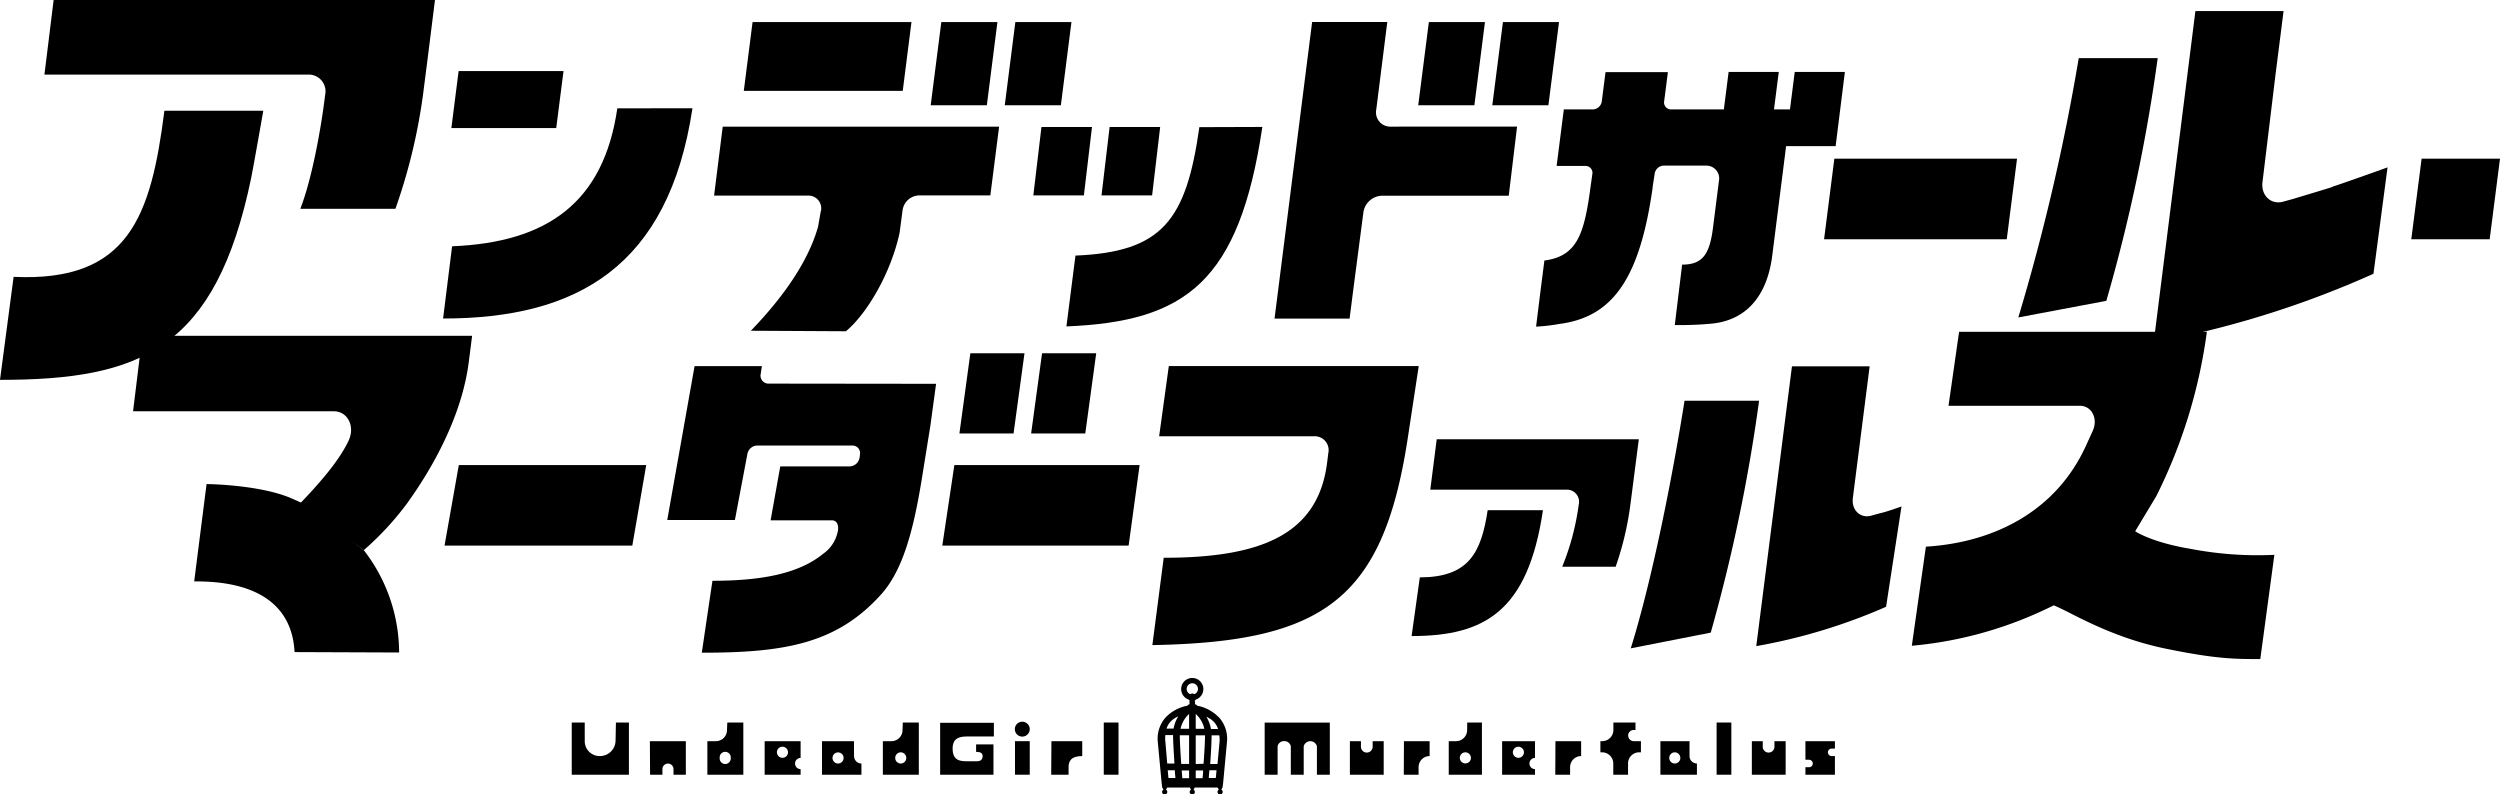
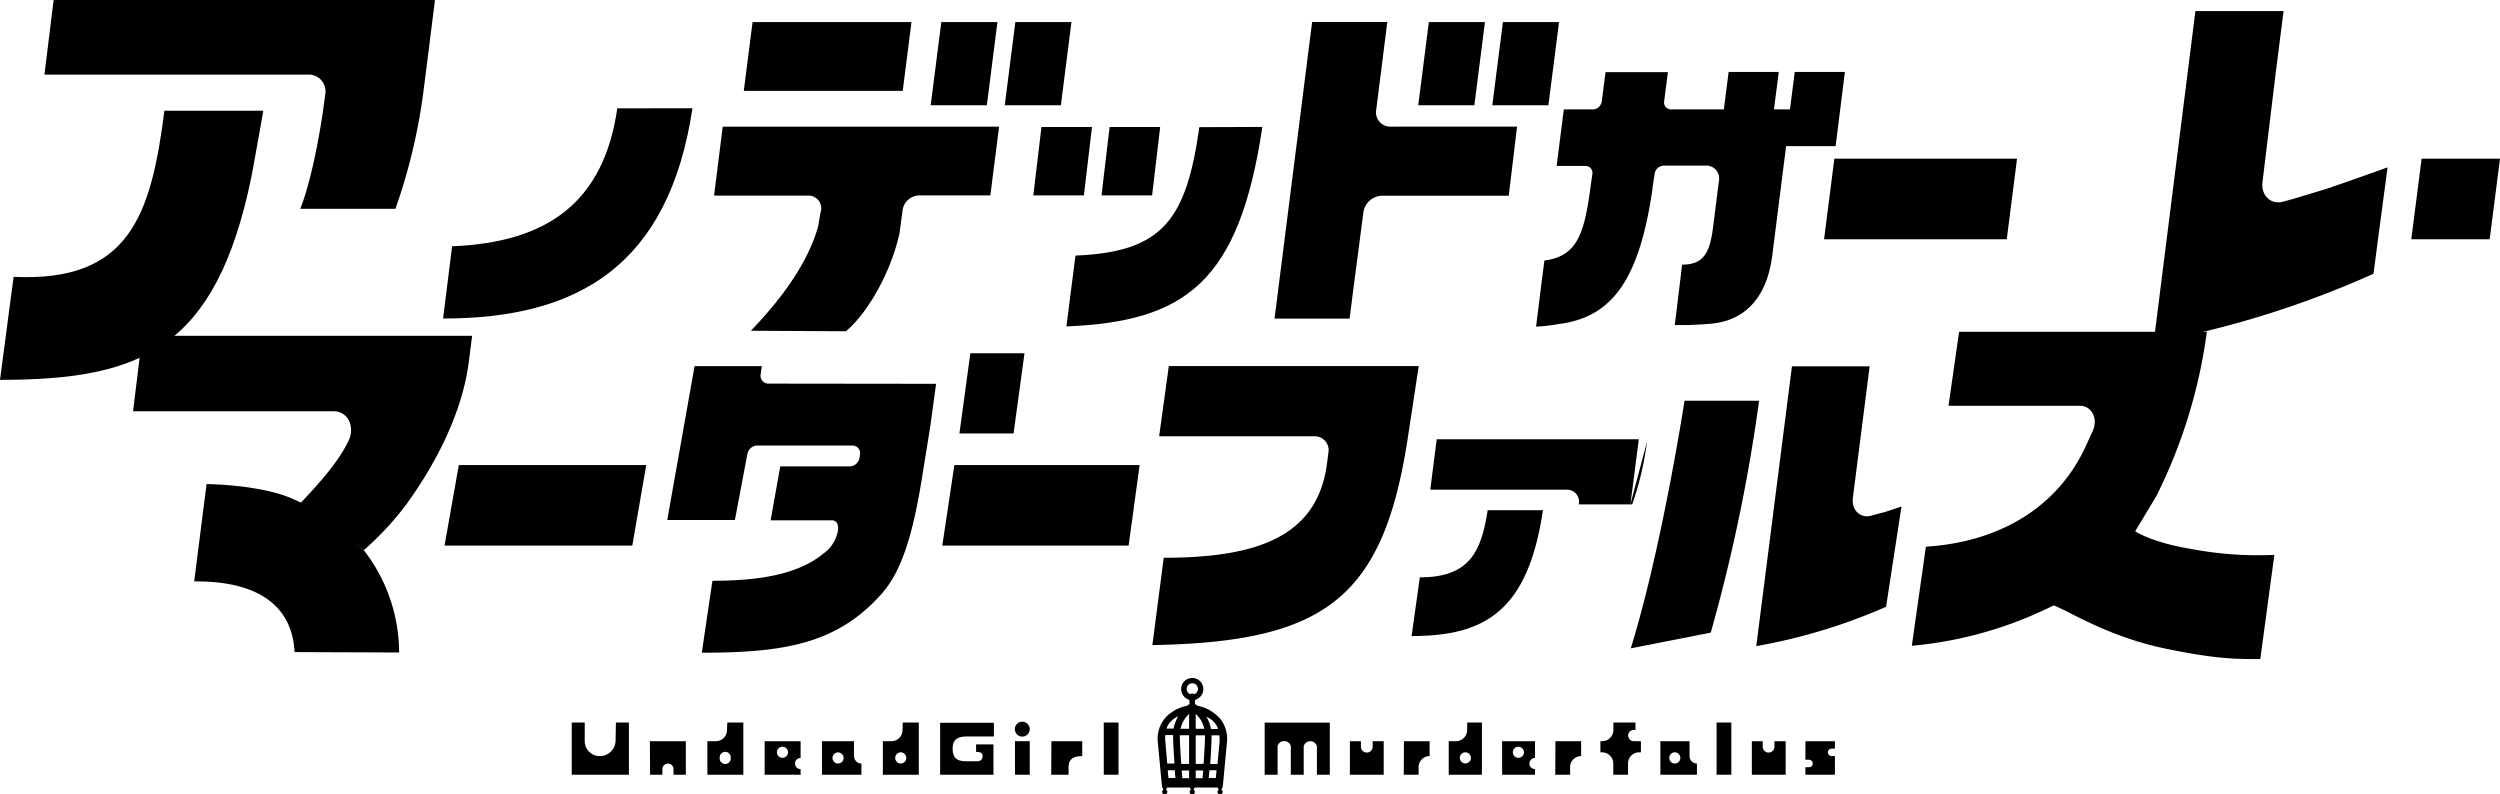
<svg xmlns="http://www.w3.org/2000/svg" width="486.63" height="154.63" viewBox="0 0 486.63 154.63">
  <defs>
    <style>.cls-1{fill:#000;}</style>
  </defs>
  <g id="レイヤー_2">
    <g id="レイヤー_1-2">
      <path class="cls-1" d="M119.82,144.23a3.05,3.05,0,0,1-3,2.94,2.9,2.9,0,0,1-3-2.94v-3.59h-2.53V150.8h11.13V140.64h-2.53Z" />
      <path class="cls-1" d="M126.54,150.8h2.4v-1.09a1.08,1.08,0,1,1,2.16,0v1.09h2.4v-6.53h-7Z" />
      <path class="cls-1" d="M141.51,142.09a2.16,2.16,0,0,1-2.14,2.18h-1.68v6.53h7V140.64h-3.12Zm.73,5.44a1.08,1.08,0,1,1-2.15,0,1.08,1.08,0,1,1,2.15,0" />
      <path class="cls-1" d="M148.84,150.8h7v-1.09a1.08,1.08,0,0,1-1.08-1.09,1.09,1.09,0,0,1,1.08-1.09v-3.26h-7Zm3.48-5.45a1.1,1.1,0,0,1,1.07,1.09,1.08,1.08,0,1,1-1.07-1.09" />
      <path class="cls-1" d="M166.23,147.17v-2.9H160v6.53h7.68v-2.18a1.43,1.43,0,0,1-1.43-1.45m-3.12,1.45a1.07,1.07,0,0,1-1.08-1.09,1.08,1.08,0,1,1,1.08,1.09" />
      <path class="cls-1" d="M175.68,142.09a2.16,2.16,0,0,1-2.14,2.18h-1.69v6.53h7V140.64h-3.12Zm.73,5.44a1.08,1.08,0,0,1-1.08,1.09,1.07,1.07,0,0,1-1.07-1.09,1.08,1.08,0,0,1,1.07-1.09,1.1,1.1,0,0,1,1.08,1.09" />
      <path class="cls-1" d="M183,150.81h10.38V144.9H190v1.45c.89,0,1.27.26,1.27.83s-.31,1-1.08,1h-2c-1.39,0-2.76-.19-2.76-2.47,0-2.06,1.37-2.35,2.76-2.35h5.27v-2.67H183Z" />
      <rect class="cls-1" x="197.57" y="144.27" width="2.87" height="6.53" />
      <path class="cls-1" d="M200.44,141.93a1.46,1.46,0,0,0-1.44-1.45,1.45,1.45,0,1,0,1.44,1.45" />
      <path class="cls-1" d="M204.62,150.8H208v-1.46c0-1.19.49-2.17,2.66-2.17v-2.9h-6Z" />
      <rect class="cls-1" x="214.85" y="140.64" width="2.87" height="10.16" />
      <path class="cls-1" d="M246.17,150.81h2.52v-5.55a1.25,1.25,0,0,1,1.28-1,1.27,1.27,0,0,1,1.29,1v5.55h2.51v-5.55a1.33,1.33,0,0,1,2.57,0v5.55h2.51V140.65H246.17Z" />
      <path class="cls-1" d="M267.19,145.35a1.14,1.14,0,0,1-2.28,0v-1.08h-2.15v6.53h6.58v-6.53h-2.15Z" />
      <path class="cls-1" d="M273.25,150.8h2.88v-1.46a2.16,2.16,0,0,1,2.15-2.17v-2.9h-5Z" />
      <path class="cls-1" d="M285.58,142.09a2.16,2.16,0,0,1-2.13,2.18H282v6.53h6.46V140.64H285.6Zm.74,5.44a1.08,1.08,0,1,1-1.08-1.09,1.1,1.1,0,0,1,1.08,1.09" />
      <path class="cls-1" d="M292.39,150.8h6.4v-1.09a1.08,1.08,0,0,1-1.08-1.09,1.09,1.09,0,0,1,1.08-1.09v-3.26h-6.4Zm3.17-5.45a1.1,1.1,0,0,1,1.08,1.09,1.08,1.08,0,1,1-1.08-1.09" />
      <path class="cls-1" d="M302.74,150.8h2.88v-1.46a2.16,2.16,0,0,1,2.15-2.17v-2.9h-5Z" />
      <path class="cls-1" d="M316.92,143.18a1.08,1.08,0,0,1,1.07-1.09h.36v-1.45h-4.3v1.45a2.18,2.18,0,0,1-2.16,2.18h-.37l0,2.17h.35a2.19,2.19,0,0,1,2.16,2.18v2.18h2.87v-2.18a2.17,2.17,0,0,1,2.15-2.18h.36v-2.17H318a1.07,1.07,0,0,1-1.06-1.09" />
      <path class="cls-1" d="M328.87,147.17v-2.9H323.2v6.53h7.11v-2.18a1.44,1.44,0,0,1-1.44-1.45M326,148.62a1.07,1.07,0,0,1-1.07-1.09,1.08,1.08,0,0,1,1.07-1.09,1.1,1.1,0,0,1,1.08,1.09,1.08,1.08,0,0,1-1.08,1.09" />
      <rect class="cls-1" x="334.14" y="140.64" width="2.87" height="10.16" />
      <path class="cls-1" d="M345.4,145.35a1.14,1.14,0,0,1-2.28,0v-1.08H341v6.53h6.58v-6.53H345.4Z" />
      <path class="cls-1" d="M351.43,147.89h.72a.74.74,0,0,1,.71.73.71.71,0,0,1-.71.72h-.72v1.46h5.74v-3.63h-.72a.73.73,0,0,1,0-1.45h.72v-1.45h-5.74Z" />
      <path class="cls-1" d="M237.19,139.57a7.87,7.87,0,0,0-4.19-2.21s0,0,0,0c0-.17-.27-.2-.44-.34.07,0,.06-.23.06-.27s0-.27-.09-.31a.78.78,0,0,0,.22-.26,2.16,2.16,0,1,0-1.35,0,.92.92,0,0,0,.22.26c-.12,0-.09.25-.09.31s0,.24.06.27c-.17.14-.43.17-.43.34v0a7.87,7.87,0,0,0-4.19,2.21,6.19,6.19,0,0,0-1.61,4.78l.75,8,.12.94h0l.24.42a.49.49,0,0,0-.26.44.5.5,0,0,0,.5.51.51.51,0,0,0,.51-.51.52.52,0,0,0-.26-.44l.24-.42h4.4l.23.43a.49.49,0,0,0-.26.44.51.51,0,0,0,.51.5.5.5,0,0,0,.5-.5.5.5,0,0,0-.25-.44l.22-.43H237l.25.42a.5.5,0,0,0-.26.44.5.5,0,0,0,.5.51.51.51,0,0,0,.51-.51.49.49,0,0,0-.27-.44l.24-.42h0l.12-.94.75-8a6.23,6.23,0,0,0-1.62-4.78m-10.38,4.76a5.24,5.24,0,0,1,0-1.25h1.5v0c0,1.23.14,3.54.27,5.54h-1.41Zm2.82-1.21v0h1.8v5.58h-1.53c-.14-2-.28-4.34-.28-5.54m3.1-4.19a5.42,5.42,0,0,1,1.67,2.89h-1.67Zm-1.29,0v2.89h-1.66a5.36,5.36,0,0,1,1.66-2.89m0,11v1.51h-1.33c0-.39-.07-.91-.11-1.51Zm1.29,0h1.44c0,.6-.08,1.12-.11,1.51h-1.33Zm0-1.26v-5.58h1.81v0c0,1.2-.14,3.54-.28,5.54Zm3.09-5.58h1.5a5.82,5.82,0,0,1,.05,1.25l-.4,4.33h-1.42c.14-2,.27-4.31.27-5.54v0m-.41-3.33h0a3.66,3.66,0,0,1,1.67,2.06h-1.38a6.74,6.74,0,0,0-.91-2.39c.21.1.41.2.6.31ZM232.09,133a1.1,1.1,0,0,1,.43,2.11,1.05,1.05,0,0,0-.43-.11,1.1,1.1,0,0,0-.44.11,1.1,1.1,0,0,1,.44-2.11m-3.34,6.75h0c.19-.11.39-.21.6-.31a6.94,6.94,0,0,0-.91,2.39h-1.38a3.7,3.7,0,0,1,1.67-2.06m-1.43,10.16h1.39c0,.59.08,1.11.11,1.51h-1.36Zm8,1.51c0-.4.07-.92.11-1.51h1.39l-.14,1.51Z" />
      <polygon class="cls-1" points="471.37 30.89 469.36 46.57 484.62 46.57 486.63 30.89 471.37 30.89" />
      <path class="cls-1" d="M2.65,53.89,0,73.94c27.46,0,42-6,48.91-39.38.41-2,2.34-13,2.34-13H32C29.39,42.09,25.08,54.94,2.65,53.89" />
      <path class="cls-1" d="M60.21,14.52a3.26,3.26,0,0,1,3.08,3.95l-.12.94c-.75,5.91-2.47,15.48-4.71,21.23l18.51,0a110.87,110.87,0,0,0,5.4-22.43l.85-6.65h0L84.67,0,10.44,0,8.65,14.52Z" />
      <path class="cls-1" d="M120.16,21.09C117.5,39.41,106.56,47.19,88,47.94L86.25,62c26.1,0,43.89-10.11,48.54-40.93Z" />
-       <polygon class="cls-1" points="109.69 13.83 89.27 13.83 87.86 24.93 108.27 24.93 109.69 13.83" />
      <path class="cls-1" d="M233.46,24.75c-2.57,18-7.06,24.3-24.12,25l-1.76,13.79c23.22-.95,33.63-8.64,38.14-38.83Z" />
      <polygon class="cls-1" points="212.56 24.72 202.72 24.72 201.14 38.04 210.98 38.04 212.56 24.72" />
      <polygon class="cls-1" points="225.83 24.72 215.99 24.72 214.41 38.04 224.26 38.04 225.83 24.72" />
      <polygon class="cls-1" points="355.06 46.57 390.62 46.57 392.62 30.89 357.06 30.89 355.06 46.57" />
      <path class="cls-1" d="M159.76,41.13l-.52,3c-2.37,8.39-8.94,15.94-13.08,20.25l18.5.1c4.17-3.48,8.79-11.43,10.45-19.19l.57-4.32a3.36,3.36,0,0,1,3.09-2.93h14l1.71-13.39H140.68L139,38.07h18.46a2.49,2.49,0,0,1,2.33,3.06" />
      <polygon class="cls-1" points="177.42 4.29 146.49 4.29 144.78 17.69 175.72 17.69 177.42 4.29" />
      <polygon class="cls-1" points="194.15 4.29 183.23 4.29 181.16 20.49 192.09 20.49 194.15 4.29" />
      <polygon class="cls-1" points="208.56 4.29 197.64 4.29 195.58 20.49 206.5 20.49 208.56 4.29" />
      <polygon class="cls-1" points="289.05 4.29 278.13 4.29 276.06 20.49 286.99 20.49 289.05 4.29" />
      <polygon class="cls-1" points="303.47 4.29 292.55 4.29 290.48 20.49 301.4 20.49 303.47 4.29" />
      <path class="cls-1" d="M270.53,24.65a2.78,2.78,0,0,1-2.63-3.37l2.14-17H255.41l-7,55.23h0l-.32,2.5H262.7l.67-5.25,2-15.29a3.78,3.78,0,0,1,3.5-3.37h24.81l1.62-13.46Z" />
      <path class="cls-1" d="M303.93,63c10.25-1.49,15.29-9.2,17.75-26.38,0-.32.24-1.66.4-2.77a1.84,1.84,0,0,1,1.69-1.61h8.47a2.49,2.49,0,0,1,2.35,3l-1.16,9.15c-.65,5.08-2,7.12-6,7.12L326,63.27a65.57,65.57,0,0,0,7.43-.3c6.36-.72,10.51-5.16,11.54-13.2l2.7-21.33h9.64L359.11,14h-9.76l-.93,7.3h-3.11l.93-7.3h-9.76l-.93,7.3H325.22a1.36,1.36,0,0,1-1.28-1.64l.72-5.62H312.52l-.72,5.62a1.82,1.82,0,0,1-1.69,1.64H304.4l-1.4,11h5.67a1.35,1.35,0,0,1,1.27,1.67l-.32,2.28c-1.21,9.09-2.51,13.63-9,14.46l-.8,6.25L299,63.58a34.39,34.39,0,0,0,4.39-.5l.55-.09" />
-       <path class="cls-1" d="M404.63,11.31a411.41,411.41,0,0,1-11.76,50.48L410,58.56a331.42,331.42,0,0,0,10-47.25Z" />
      <path class="cls-1" d="M454.05,36.34l-.08.07c-2.78.87-6.61,2-7.57,2.3l-2,.55c-2.36.65-4.34-1.24-4-3.84l2.52-20.79,1.31-10.34.27-2.14H427.34l-.27,2.14-7.82,62.12c2.71-.49,5.94-.88,9.36-1.76A187.58,187.58,0,0,0,462,53.29l2.74-20.71c-1.28.46-9.32,3.34-10.73,3.76" />
      <polygon class="cls-1" points="183.42 106.2 219.69 106.2 221.83 90.52 185.77 90.52 183.42 106.2" />
      <polygon class="cls-1" points="86.53 106.2 123.08 106.2 125.79 90.52 89.31 90.52 86.53 106.2" />
      <path class="cls-1" d="M149.74,74.67a1.56,1.56,0,0,1-1.64-2c.08-.73.16-1,.2-1.4H135.2l-5.32,29.95h13.17l2.44-12.9a2,2,0,0,1,1.8-1.59H166a1.45,1.45,0,0,1,1.38,1.76c0,.16,0,.33-.06.52a2,2,0,0,1-1.83,1.77H151.88L150,101.28H161.9c1.22,0,1.48,1.3,1.06,2.63a6.94,6.94,0,0,1-2.74,3.89c-4.88,4-12.41,5.25-21.54,5.25-.75,5-2.07,14-2.07,14,16,0,26.21-1.7,34.88-11.32,4.06-4.51,6.19-11.8,7.89-22.19l1.72-10.68,1.11-8.15Z" />
-       <polygon class="cls-1" points="213.38 68.76 202.84 68.76 200.71 84.38 211.25 84.38 213.38 68.76" />
      <polygon class="cls-1" points="199.42 68.76 188.88 68.76 186.75 84.38 197.29 84.38 199.42 68.76" />
      <path class="cls-1" d="M317.43,126.2,333,123.14A327.84,327.84,0,0,0,342.41,78H327.9c-2.38,15-6.31,34.88-10.47,48.21" />
      <path class="cls-1" d="M366,99.89l-1.78.49c-2.1.58-3.85-1.11-3.56-3.41l.18-1.45,0,0,3.09-24.21H348.81l-.19,1.46h0l-6.76,53a110.22,110.22,0,0,0,25.27-7.66l3-19.52c-1.15.39-2.83,1-4.09,1.3" />
      <path class="cls-1" d="M225.63,84.92H256a2.7,2.7,0,0,1,2.56,3.27l-.24,1.91c-1.79,14-12.91,18.47-31.8,18.47l-2.21,17c33.27-.61,44.82-8.85,49.65-39.87l2.2-14.44H227.51Z" />
      <path class="cls-1" d="M415.64,103.37l4.08-6.78a101.24,101.24,0,0,0,9.85-32H381.34l-2.06,14.4h25.59c2.29,0,3.56,2.5,2.49,4.87l-1.3,2.85c-5.77,12.72-17.78,18.88-31.18,19.7l-2.74,19.29a76.8,76.8,0,0,0,25.55-6.87l2.1-1,1.91.89c3.45,1.71,10.56,5.66,20,7.57,9.74,2,13.39,2,18.27,2l2.74-20.29a69,69,0,0,1-16.23-1.15c-7.66-1.26-10.84-3.42-10.84-3.42" />
      <path class="cls-1" d="M70.81,107.09a57.56,57.56,0,0,0,8.35-9c6.26-8.67,10.91-18.41,12.08-27.57l.66-5.16H27.7L25.9,80.06H65c2.64,0,4.13,2.88,2.9,5.62-2,4.32-6.32,9-9.54,12.38" />
      <path class="cls-1" d="M276.37,112.39l-1.6,11.42c14.3,0,22.66-4.87,25.57-24.5H289.58c-1.26,8.32-3.7,13.06-13.21,13.08" />
-       <path class="cls-1" d="M317.37,98.14,319,85.5H279.66l-1.25,9.81h26.67a2.36,2.36,0,0,1,2.23,2.87v0a49.38,49.38,0,0,1-3.22,12.13h10.4a59.69,59.69,0,0,0,2.88-12.2" />
+       <path class="cls-1" d="M317.37,98.14,319,85.5H279.66l-1.25,9.81h26.67a2.36,2.36,0,0,1,2.23,2.87v0h10.4a59.69,59.69,0,0,0,2.88-12.2" />
      <path class="cls-1" d="M59.37,98.21c-1-.51-3.13-1.42-3.13-1.42-.24-.08-.66-.25-.91-.33-5.56-1.93-13.47-2.23-15.12-2.23-.22,1.7-2.41,18.94-2.41,18.94,4.79,0,18.83.31,19.54,13.76l20.35.08a32.6,32.6,0,0,0-6.88-19.92" />
    </g>
  </g>
</svg>